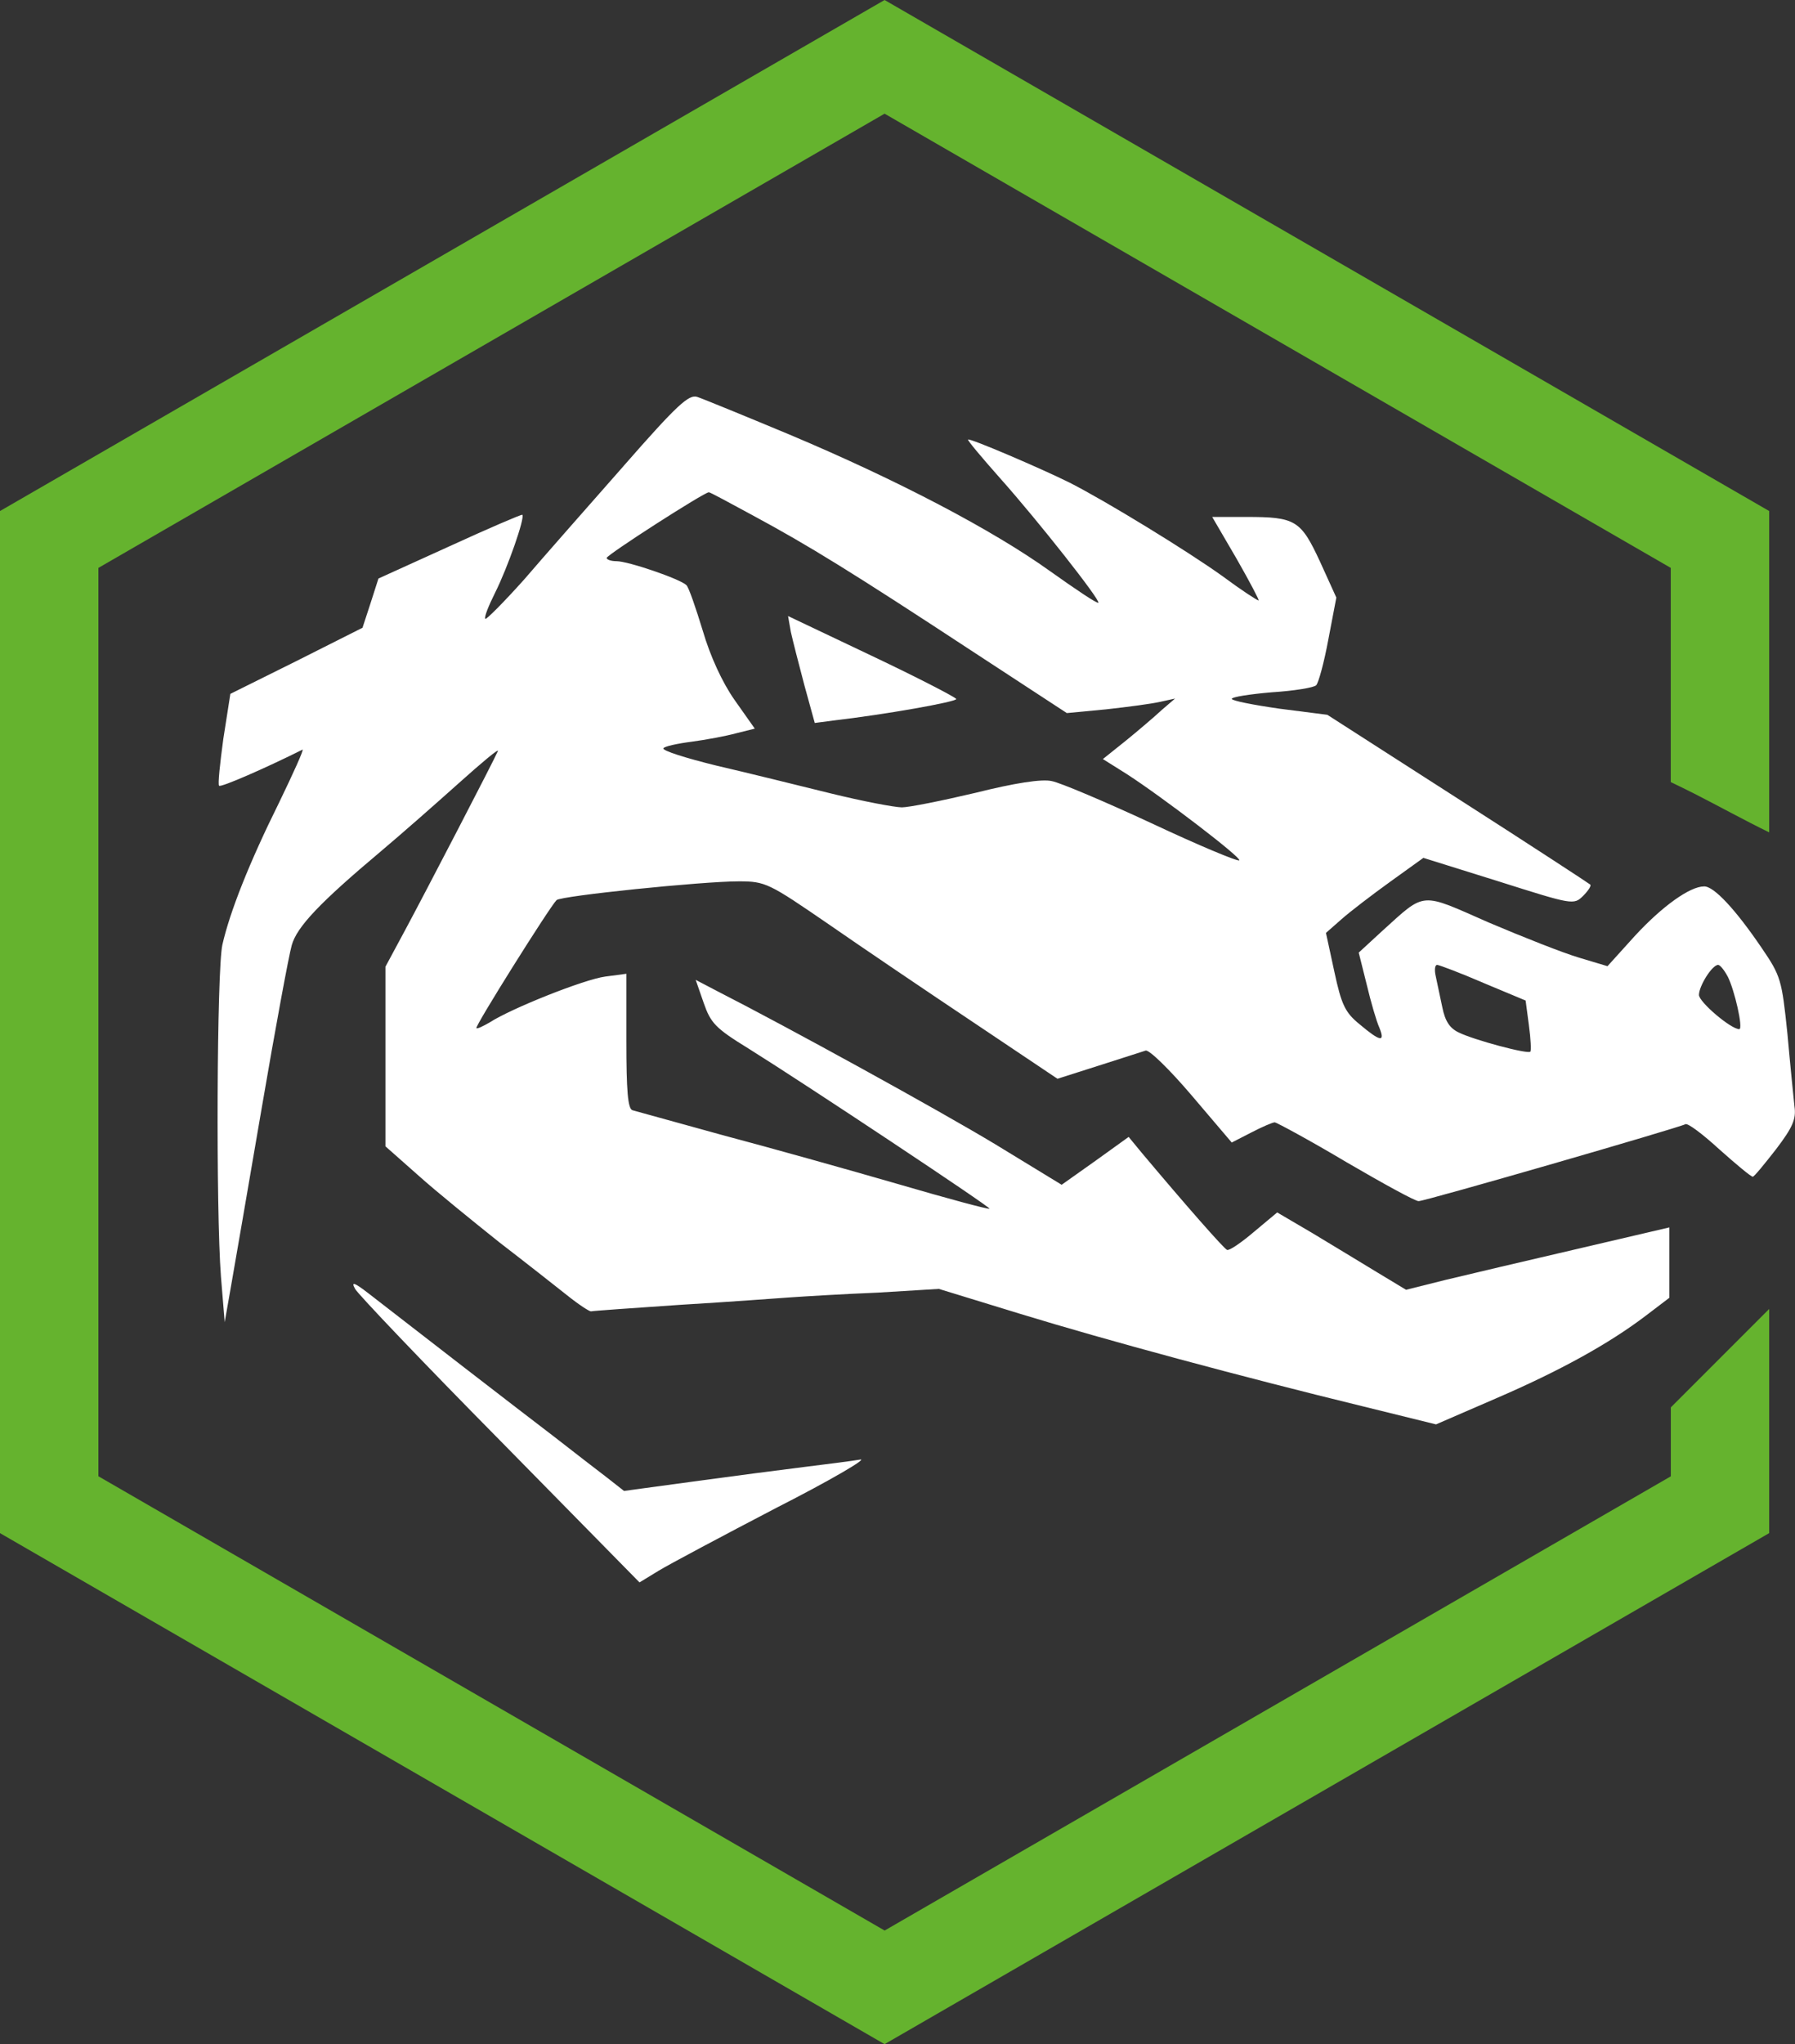
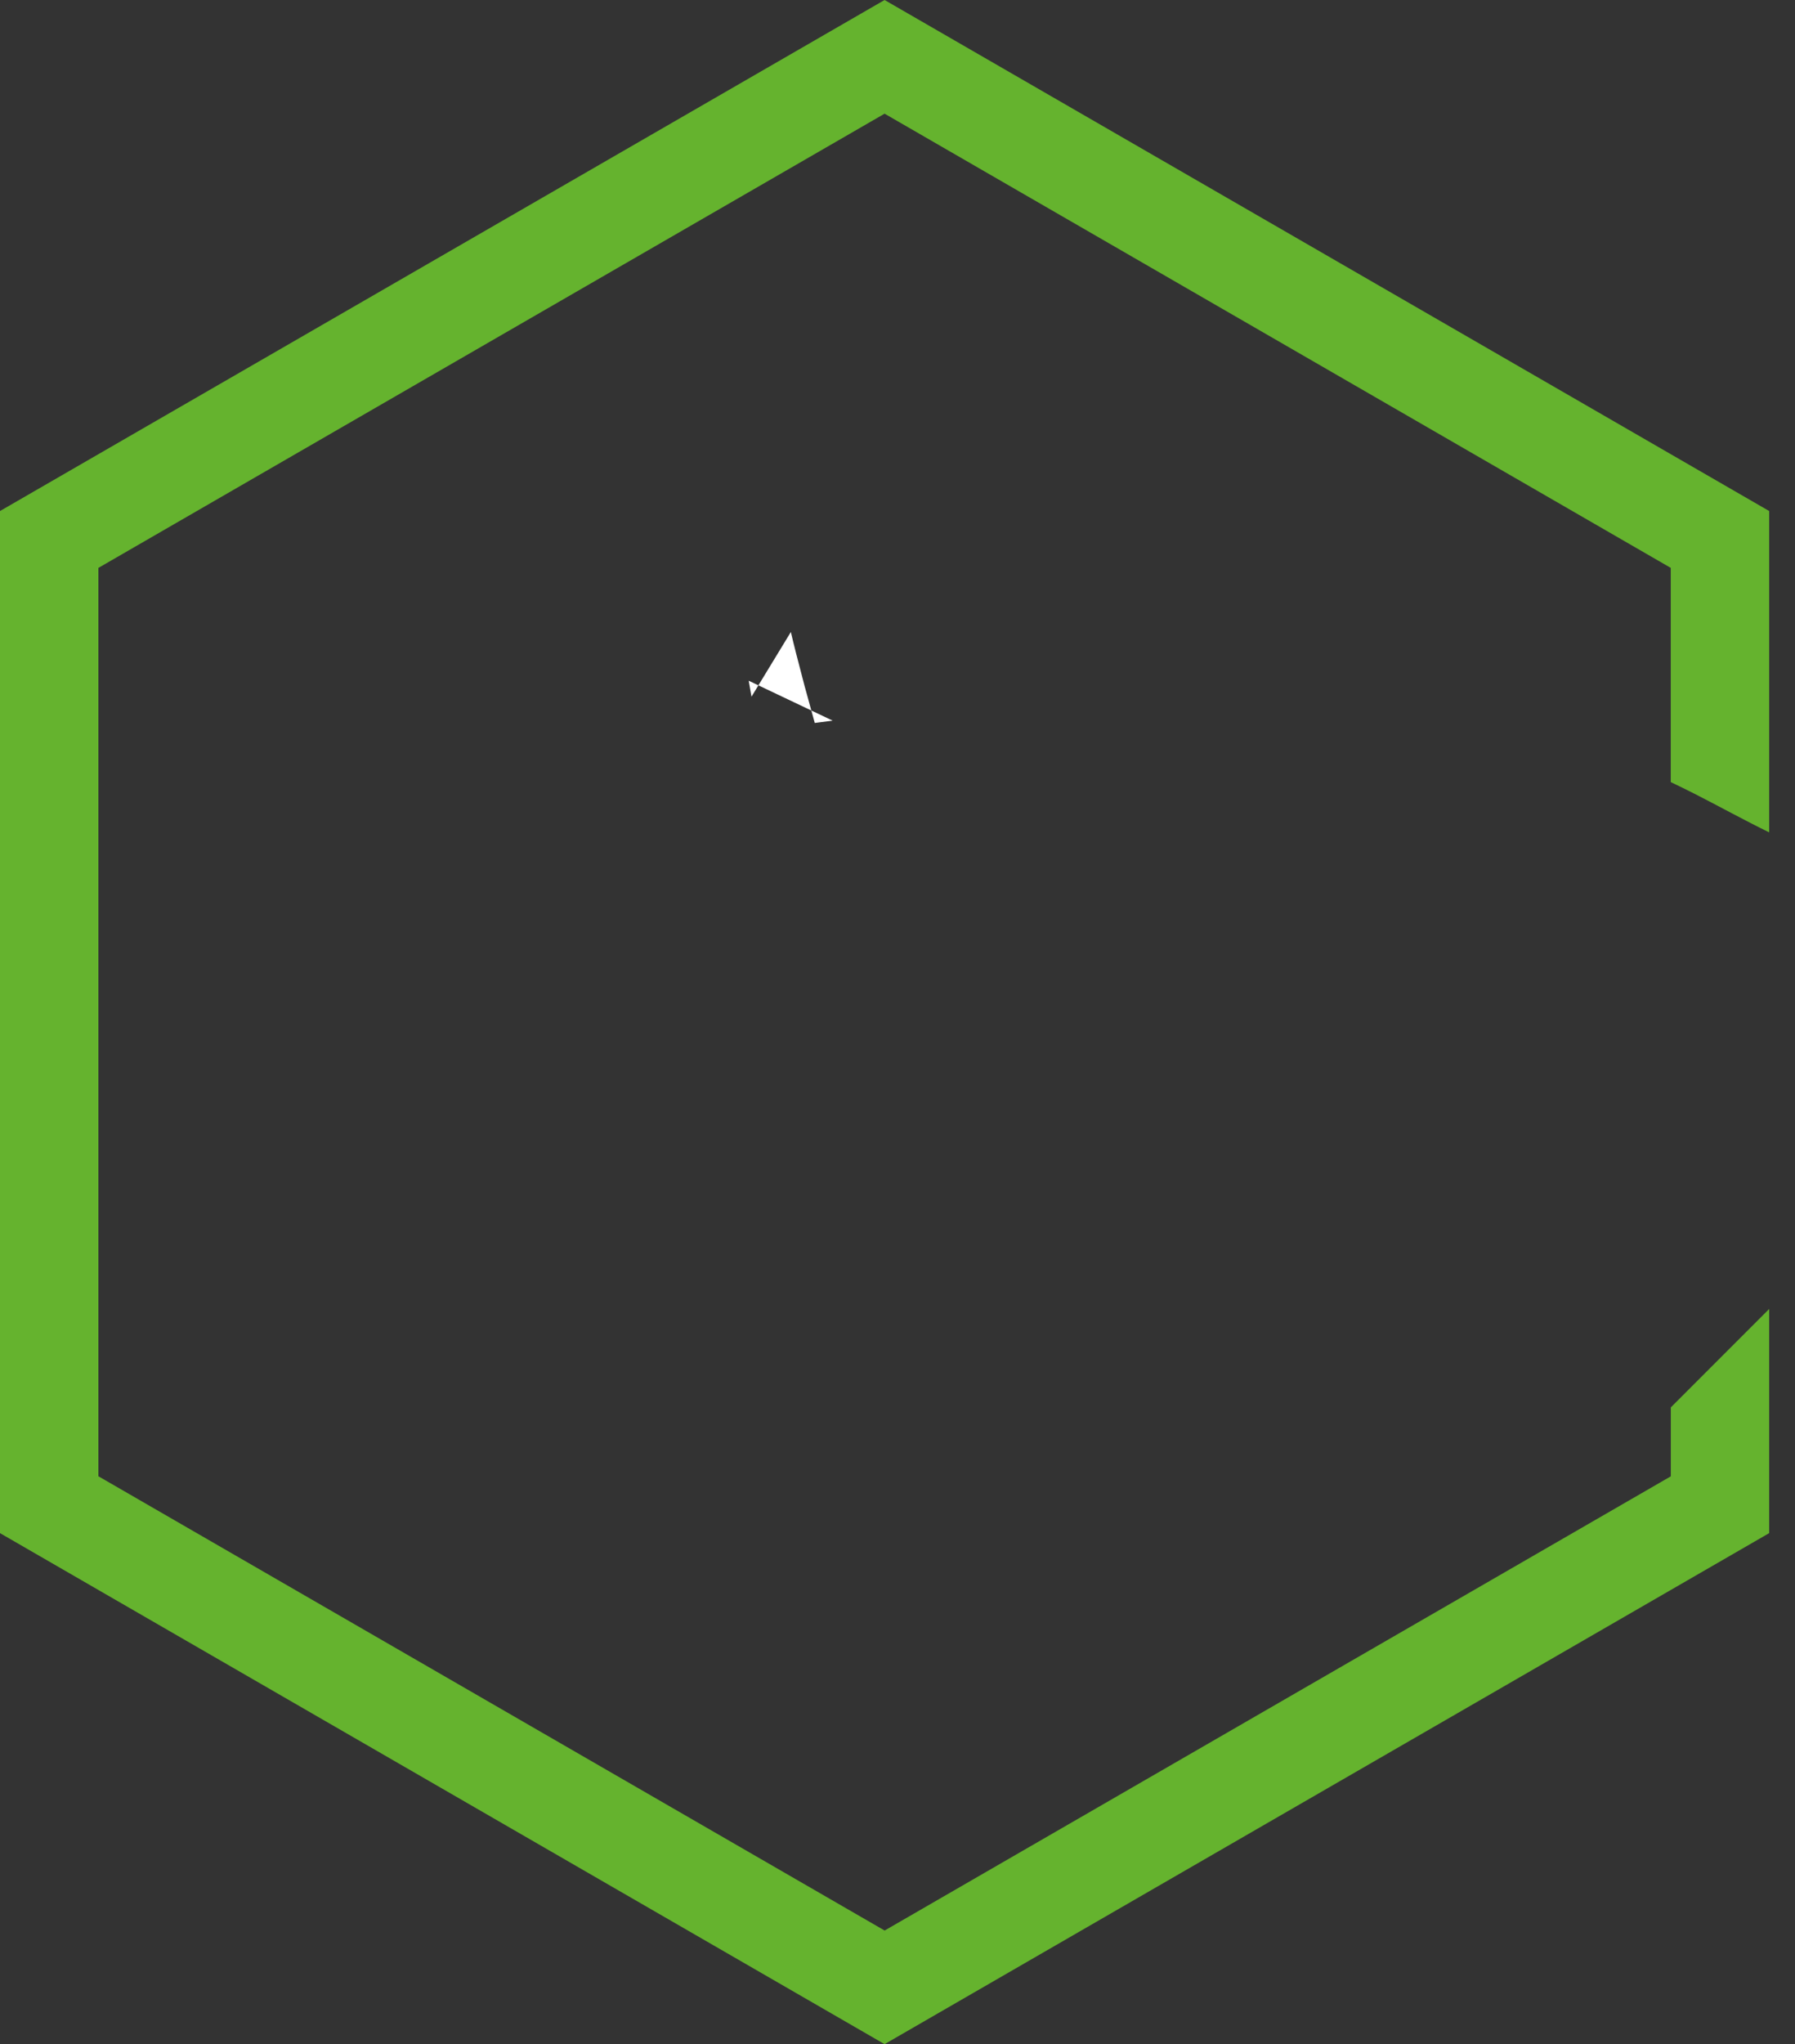
<svg xmlns="http://www.w3.org/2000/svg" id="_Слой_1" data-name="Слой 1" viewBox="0 0 364.83 415.22">
  <rect x="0" y="0" width="364.83" height="415.22" fill="#333333" stroke="none" />
  <defs>
    <style> .cls-1 { fill: #fff; } .cls-2 { fill: #65b32e; } </style>
  </defs>
  <g>
-     <path class="cls-1" d="M351.12,198.28c1.43,2.76,3.24,10.76,2.38,10.76-1.71,0-8.19-5.52-8.19-6.95,0-1.81,2.67-6.1,3.9-6.1.38,0,1.24,1.05,1.9,2.29ZM301.41,199.61l8.67,3.62.67,5.05c.38,2.76.48,5.14.29,5.33-.48.57-11.52-2.38-14.57-3.9-1.81-.86-2.76-2.29-3.33-5.14-.48-2.19-1.05-5.05-1.33-6.29-.29-1.24-.19-2.29.29-2.29.38,0,4.67,1.62,9.33,3.62ZM153.12,104.75c11.14,6,20.1,11.52,44.19,27.33l19.52,12.76,8-.76c4.38-.48,9.33-1.14,10.95-1.52l3.05-.67-2.67,2.29c-1.43,1.33-4.67,4.1-7.24,6.19l-4.76,3.81,4.86,3.05c7.24,4.67,23.43,17.05,22.86,17.52-.29.29-8.29-3.05-17.81-7.52-9.43-4.38-18.67-8.29-20.29-8.57-2-.48-7.52.38-15.52,2.38-6.86,1.62-13.52,2.95-14.95,2.95s-8-1.24-14.57-2.86c-6.57-1.62-16.95-4.19-23.14-5.62-6.19-1.52-11.05-3.05-10.76-3.52.19-.38,2.76-.95,5.71-1.33,2.86-.38,6.95-1.14,9.05-1.71l3.81-.95-4.1-5.81c-2.48-3.52-4.95-8.86-6.48-14.1-1.43-4.67-2.86-8.86-3.33-9.24-1.24-1.24-11.81-4.86-14.19-4.86-1.05,0-2-.29-2-.67.1-.67,19.81-13.33,20.76-13.33.29,0,4.29,2.19,9.05,4.76ZM126.74,94.66c-7.14,8.1-16.29,18.48-20.29,23.14-4.1,4.57-7.62,8.1-7.81,7.9-.29-.29.67-2.67,2-5.33,2.57-5.14,6.1-15.24,5.52-15.81-.19-.1-6.86,2.76-14.76,6.38l-14.48,6.57-1.62,5.05-1.62,4.95-13.43,6.76-13.43,6.67-1.43,9.14c-.67,4.95-1.14,9.24-.86,9.52.38.38,9.52-3.62,16.95-7.33.38-.19-1.81,4.67-4.76,10.76-6.1,12.29-10,22.19-11.52,28.86-1.14,5.05-1.33,54-.29,67.43l.76,9.24,1.24-7.05c.67-3.81,3.52-20.29,6.29-36.48s5.52-31.05,6.1-33.05c1.05-3.71,5.62-8.57,18.1-19.05,4.19-3.52,11.33-9.81,15.9-13.9,4.57-4.1,8.1-7.05,7.9-6.48-.76,1.81-14.86,28.95-18.86,36.38l-4,7.43v36.48l6.67,5.9c3.71,3.33,11.14,9.33,16.38,13.52,5.33,4.1,11.62,9.05,13.9,10.86,2.38,1.9,4.57,3.33,4.86,3.24.38-.1,8.48-.67,18.19-1.33,9.62-.57,19.71-1.33,22.48-1.52s10.57-.67,17.52-.95l12.48-.76,16.48,5.05c17.71,5.43,45.33,12.86,69.52,18.76l15.05,3.71,12.1-5.24c13.05-5.62,23.05-11.14,30.57-16.86l4.76-3.62v-14.29l-18.76,4.38c-10.29,2.38-22.38,5.24-26.76,6.29l-8,2-6-3.62c-3.24-2-9.14-5.52-13.05-7.9l-7.14-4.19-4.67,3.9c-2.57,2.19-5.05,3.9-5.52,3.71-.67-.29-8.29-8.95-17.33-19.71l-2.67-3.24-6.76,4.86-6.86,4.86-13.43-8.19c-11.52-6.95-42.19-23.81-56.76-31.24l-4.19-2.19,1.62,4.67c1.43,4.1,2.38,5.14,9.05,9.24,11.9,7.43,49.33,32.29,49.05,32.57-.19.19-8.67-2.1-18.76-5.05-10.19-2.95-26.19-7.43-35.52-9.9-9.33-2.57-17.62-4.86-18.29-5.05-.95-.29-1.24-4-1.24-14.1v-13.62l-4.29.57c-4.29.57-19.14,6.48-23.52,9.33-1.33.76-2.48,1.33-2.67,1.14-.38-.29,14.86-24.57,16.29-26,.86-.86,29.52-3.81,37.05-3.81,5.43,0,6.1.38,18.19,8.67,6.86,4.76,20.1,13.71,29.52,20l17.05,11.43,8.38-2.67c4.57-1.43,8.86-2.86,9.52-3.05.67-.29,4.86,3.81,9.33,9.05l8.19,9.62,3.9-2c2.19-1.14,4.38-2.1,4.86-2.1.48.1,7.05,3.62,14.57,8.1,7.52,4.38,14.1,8,14.67,7.9,1.33,0,53.05-14.95,54.19-15.62.48-.29,3.52,2,6.95,5.14,3.43,3.05,6.38,5.52,6.76,5.52.29,0,2.38-2.57,4.76-5.62,3.33-4.38,4.1-6.1,3.71-8.67-.19-1.81-.86-8.38-1.43-14.76-1.14-10.95-1.33-11.71-5.24-17.43-5.24-7.71-9.71-12.57-11.71-12.48-2.86,0-8.48,4-14.1,10.1l-5.52,6.1-5.71-1.71c-3.24-.95-11.43-4.19-18.38-7.14-14.1-6.19-12.76-6.38-21.71,1.71l-4.76,4.38,1.62,6.48c.86,3.62,2,7.52,2.57,8.76,1.24,3.05.19,2.86-4-.67-2.95-2.38-3.71-4-5.14-10.67l-1.71-7.9,3.14-2.76c1.71-1.52,6.19-4.95,9.9-7.62l6.76-4.86,15.24,4.76c15.05,4.76,15.33,4.86,17.24,2.95,1.05-1.05,1.71-2.1,1.43-2.29-.19-.19-12.29-8.1-26.86-17.43l-26.57-17.05-9.71-1.24c-5.33-.76-9.71-1.62-9.71-2s3.62-.95,8.1-1.33c4.57-.29,8.57-.95,9.05-1.43s1.62-4.67,2.48-9.33l1.62-8.48-3.33-7.33c-3.9-8.38-4.95-9.05-14.95-9.05h-6.95l4.95,8.48c2.67,4.67,4.67,8.48,4.48,8.48-.29,0-3.52-2.1-7.24-4.86-7.14-5.14-23.81-15.33-31.14-19.05-5.52-2.76-20.38-9.14-20.67-8.76-.19.1,2.76,3.62,6.48,7.81,7.9,8.86,20.48,24.86,20,25.33-.29.19-4.67-2.76-9.9-6.48-11.43-8.19-30.76-18.38-52.95-27.71-9.14-3.81-17.52-7.24-18.67-7.62-1.71-.57-4.1,1.62-14.95,14Z" />
-     <path class="cls-1" d="M72.17,261.8c.57,1.05,13.81,14.95,29.43,30.76l28.38,28.86,3.9-2.38c2.19-1.33,12.95-7.05,23.9-12.76,11.05-5.62,18.67-10.1,17.05-9.81-1.71.29-6.86.95-11.52,1.52-4.67.57-14.76,1.9-22.48,2.95l-14,1.9-3.52-2.76c-1.9-1.43-6.67-5.14-10.48-8.1-6.76-5.14-29.81-22.95-37.9-29.24-2.95-2.29-3.62-2.48-2.76-.95Z" />
-     <path class="cls-1" d="M160.74,128.37c.38,1.71,1.62,6.57,2.76,10.86l2.1,7.62,3.62-.48c10.76-1.24,25.14-3.81,25.14-4.38,0-.29-7.71-4.29-17.14-8.76l-17.05-8.1.57,3.24Z" />
+     <path class="cls-1" d="M160.74,128.37c.38,1.71,1.62,6.57,2.76,10.86l2.1,7.62,3.62-.48l-17.05-8.1.57,3.24Z" />
  </g>
  <path class="cls-2" d="M339.59,285.88v13.99l-159.79,92.26L20,299.86V115.35L179.79,23.09l159.79,92.26v43.51c1.63.78,3.25,1.57,4.85,2.38,5.06,2.58,10.05,5.34,15.15,7.83v-65.27L179.79,0,0,103.8v207.61l179.79,103.8,179.79-103.8v-45.53l-20,20Z" />
</svg>